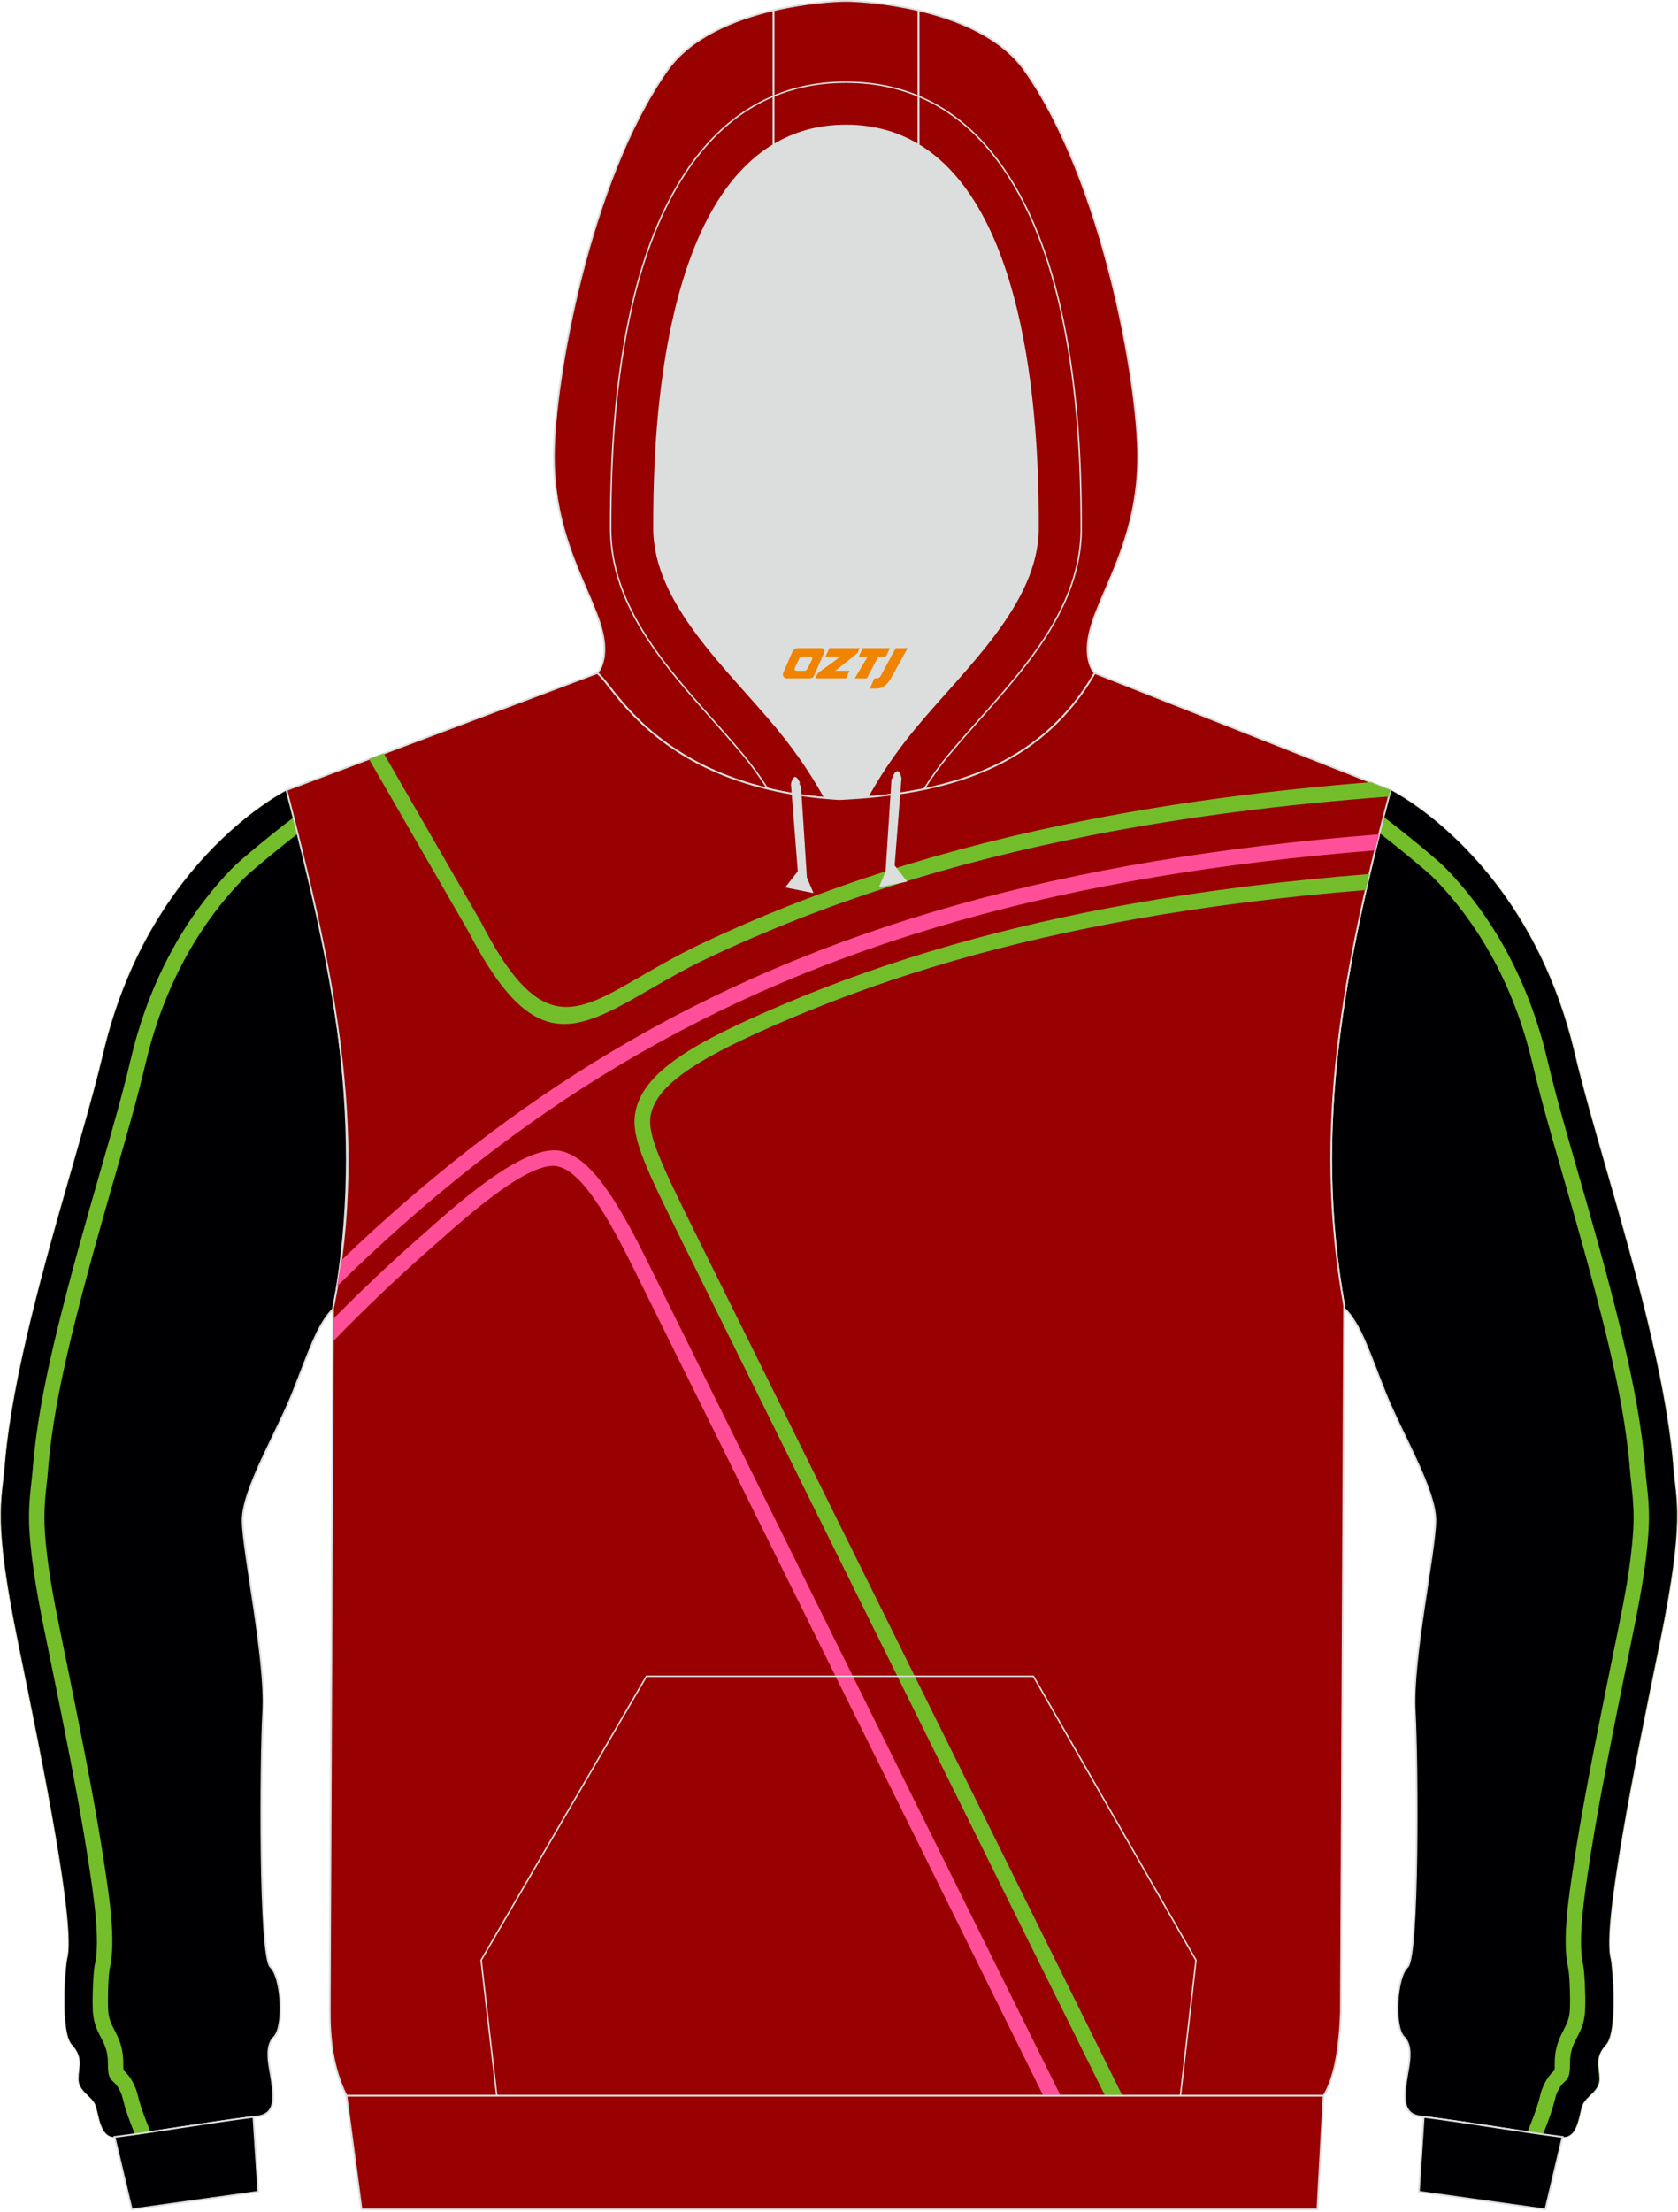
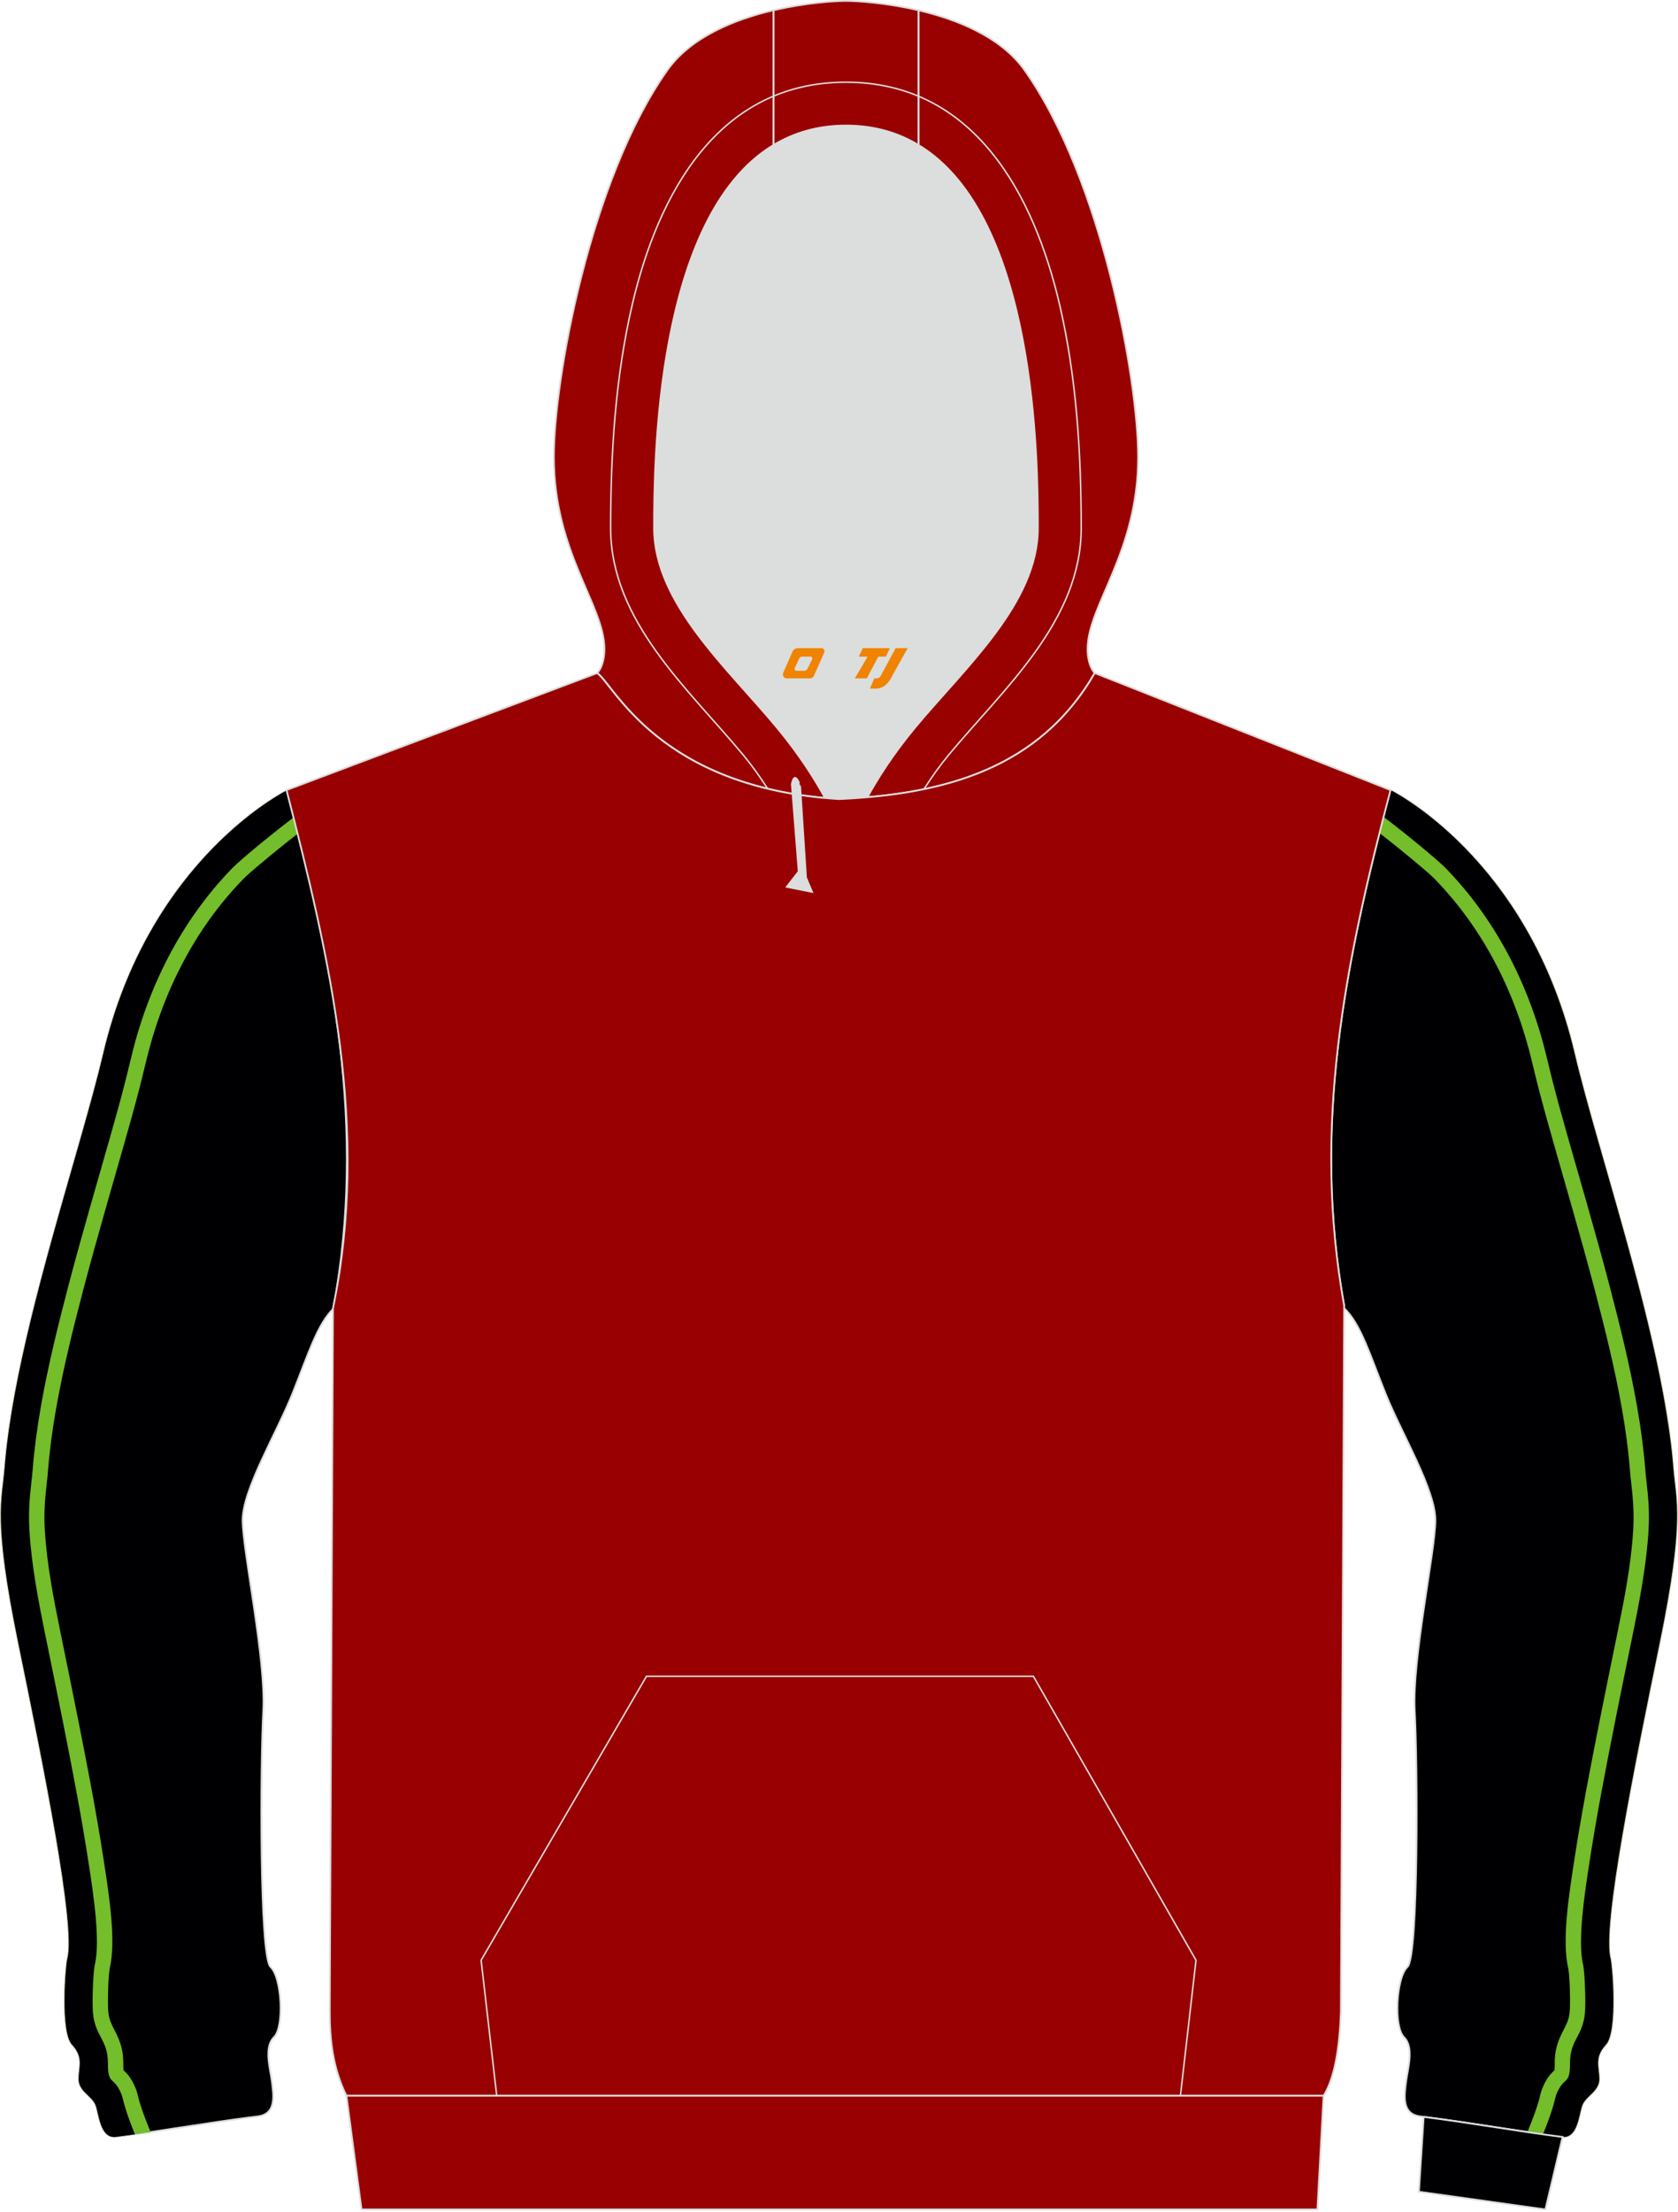
<svg xmlns="http://www.w3.org/2000/svg" version="1.1" id="图层_1" x="0px" y="0px" width="378px" height="498px" viewBox="0 0 378 498" enable-background="new 0 0 378 498" xml:space="preserve">
  <g>
    <path fill="#000002" stroke="#DCDDDD" stroke-width="0.4" stroke-miterlimit="22.926" d="M4.11,369.95   c5.74,27.98,13,63.79,11.05,71.06c-0.42,1.57-1.63,16.46,1.05,19.36s1.52,4.93,1.49,7.71c-0.02,2.78,2.99,3.83,3.8,5.86   s0.99,7.65,4.63,7.19c9.57-1.19,20.2-3.14,31.97-4.61c4.28-0.53,3.52-4.91,3.15-7.87s-1.86-7.65,0.49-9.98   c2.35-2.33,1.74-13.49-0.79-15.79c-2.53-2.29-2.29-46.08-1.64-57.64c0.64-11.56-4.61-35.95-4.65-42.88s7.6-19.56,11.19-28.49   c3.59-8.93,5.63-15.76,9.36-19.32v-0.58c7.24-40.08-0.02-76.58-10.45-116.09c0,0-31.13,15.24-41.49,59.32   c-5.38,22.91-19.92,64.32-22.2,93.07C0.44,337.98-1.63,341.97,4.11,369.95z" />
    <path fill="#74BD2B" d="M24.72,443.18c1.5-6.25-0.23-16.89-1.2-23.32c-1.69-11.19-3.85-22.29-6.06-33.39   c-1.23-6.17-2.49-12.33-3.75-18.49c-1.59-7.77-3.18-15.79-3.63-23.71c-0.19-3.39,0.02-6.55,0.41-9.92   c0.13-1.09,0.25-2.19,0.33-3.29c0.74-9.32,2.56-18.62,4.69-27.71c0.97-4.14,2.02-8.26,3.1-12.38c0.84-3.21,1.71-6.41,2.59-9.6   c1.68-6.06,3.42-12.1,5.15-18.15c2.26-7.89,4.56-15.77,6.44-23.76c3.65-15.54,10.83-30.05,22.02-41.55c0.9-0.92,2-1.83,2.98-2.67   c1.63-1.39,3.29-2.75,4.95-4.1c1.49-1.2,2.98-2.39,4.5-3.56c-0.81-3.21-1.64-6.44-2.5-9.68c0,0-31.13,15.24-41.49,59.32   c-5.38,22.91-19.92,64.32-22.2,93.07c-0.61,7.7-2.68,11.69,3.06,39.67c5.74,27.98,13,63.79,11.05,71.06   c-0.42,1.57-1.63,16.46,1.05,19.36s1.52,4.93,1.49,7.71c-0.02,2.78,2.99,3.83,3.8,5.86s0.99,7.65,4.63,7.19   c2.53-0.32,5.13-0.68,7.8-1.08l-0.33-0.81c-0.82-2.01-1.61-4.08-2.22-6.16c-0.25-0.87-0.45-1.95-0.78-2.78   c-0.45-1.13-1.01-2.22-1.79-3.16c-0.32-0.39-0.64-0.67-0.97-1c-0.08-0.46-0.07-1.22-0.07-1.58c0.01-2.72-0.56-4.72-1.79-7.1   c-1.06-2.06-1.58-3.06-1.64-5.47c-0.02-0.79-0.02-1.58-0.01-2.36C24.36,447.66,24.4,445.14,24.72,443.18z" />
    <path fill="#000002" d="M52.32,195.48c-11.63,11.96-19.11,27.01-22.91,43.18c-1.86,7.91-4.15,15.78-6.39,23.59   c-1.74,6.06-3.48,12.11-5.16,18.18c-0.89,3.21-1.76,6.43-2.6,9.65c-1.06,4.07-2.13,8.24-3.12,12.47   c-2.19,9.35-4.04,18.96-4.77,28.23c-0.08,1.06-0.2,2.11-0.32,3.16c-0.43,3.69-0.64,6.78-0.43,10.52c0.46,7.97,2.1,16.41,3.7,24.22   c1.26,6.15,2.52,12.31,3.75,18.47c2.19,11.02,4.35,22.12,6.03,33.23c0.83,5.52,2.6,16.63,1.23,22.1c-0.29,1.65-0.53,6.01-0.45,9.6   c0.15,6.43,3.44,6.77,3.43,12.48c-0.01,5.18,1.35,2.72,3.08,7.04c0.29,0.72,0.5,2.85,3.01,8.97c-1.44,0.2-2.86,0.39-4.25,0.57   c-3.64,0.46-3.82-5.16-4.63-7.19s-3.82-3.08-3.8-5.86s1.18-4.81-1.49-7.71c-2.68-2.9-1.46-17.8-1.05-19.36   c1.95-7.27-5.31-43.08-11.05-71.06c-5.74-27.98-3.67-31.97-3.06-39.67c0.04-0.47,0.08-0.95,0.12-1.42   c0.88-9.56,3.03-20.42,5.71-31.49c1.46-6.04,3.08-12.14,4.74-18.13c4.41-15.96,9.06-31.1,11.63-42.03   c2.48-10.55,6.15-19.44,10.29-26.88c13.18-23.63,31.2-32.45,31.2-32.45c0.53,2.01,1.06,4.02,1.57,6.02   C61.74,187.35,54.15,193.59,52.32,195.48z" />
    <path fill="#000002" stroke="#DCDDDD" stroke-width="0.4" stroke-miterlimit="22.926" d="M373.89,369.95   c-5.74,27.98-13,63.79-11.05,71.06c0.42,1.57,1.63,16.46-1.05,19.36s-1.52,4.93-1.49,7.71c0.02,2.78-2.99,3.83-3.8,5.86   s-0.99,7.65-4.63,7.19c-9.56-1.19-20.2-3.14-31.97-4.61c-4.28-0.53-3.52-4.91-3.15-7.87s1.86-7.65-0.49-9.98   c-2.35-2.33-1.74-13.49,0.79-15.79c2.53-2.29,2.29-46.08,1.64-57.64c-0.64-11.56,4.61-35.95,4.65-42.88   c0.04-6.93-7.6-19.56-11.19-28.49c-3.59-8.93-5.63-15.76-9.36-19.32v-0.58c-7.24-40.08,0.02-76.58,10.45-116.09   c0,0,31.13,15.24,41.49,59.32c5.38,22.91,19.92,64.32,22.2,93.07C377.55,337.98,379.63,341.97,373.89,369.95z" />
    <path fill="#74BD2B" d="M353.28,443.18c-1.5-6.25,0.23-16.89,1.2-23.32c1.69-11.19,3.85-22.29,6.06-33.39   c1.23-6.17,2.49-12.33,3.75-18.49c1.59-7.77,3.18-15.79,3.63-23.71c0.19-3.39-0.02-6.55-0.41-9.92c-0.13-1.09-0.25-2.19-0.33-3.29   c-0.74-9.32-2.56-18.62-4.69-27.71c-0.97-4.14-2.02-8.26-3.1-12.38c-0.84-3.21-1.71-6.41-2.59-9.6c-1.68-6.06-3.42-12.1-5.15-18.15   c-2.26-7.89-4.56-15.77-6.44-23.76c-3.65-15.54-10.83-30.05-22.02-41.55c-0.9-0.92-2-1.83-2.98-2.67c-1.63-1.39-3.29-2.75-4.95-4.1   c-1.49-1.2-2.98-2.39-4.5-3.56c0.81-3.21,1.64-6.44,2.5-9.68c0,0,31.13,15.24,41.49,59.32c5.38,22.91,19.92,64.32,22.2,93.07   c0.61,7.7,2.68,11.69-3.06,39.67c-5.74,27.98-13,63.79-11.05,71.06c0.42,1.57,1.63,16.46-1.05,19.36s-1.52,4.93-1.49,7.71   c0.02,2.78-2.99,3.83-3.8,5.86s-0.99,7.65-4.63,7.19c-2.53-0.32-5.13-0.68-7.8-1.08l0.33-0.81c0.82-2.01,1.61-4.08,2.22-6.16   c0.25-0.87,0.45-1.95,0.78-2.78c0.45-1.13,1.01-2.22,1.79-3.16c0.32-0.39,0.64-0.67,0.97-1c0.08-0.46,0.07-1.22,0.07-1.58   c-0.01-2.72,0.56-4.72,1.79-7.1c1.06-2.06,1.58-3.06,1.64-5.47c0.02-0.79,0.02-1.58,0.01-2.36   C353.64,447.66,353.59,445.14,353.28,443.18z" />
    <path fill="#000002" d="M325.67,195.48c11.63,11.96,19.11,27.01,22.91,43.18c1.86,7.91,4.15,15.78,6.39,23.59   c1.74,6.06,3.48,12.11,5.16,18.18c0.89,3.21,1.76,6.43,2.6,9.65c1.06,4.07,2.13,8.24,3.12,12.47c2.19,9.35,4.04,18.96,4.77,28.23   c0.08,1.06,0.2,2.11,0.32,3.16c0.43,3.69,0.64,6.78,0.43,10.52c-0.46,7.97-2.1,16.41-3.7,24.22c-1.26,6.15-2.52,12.31-3.75,18.47   c-2.19,11.02-4.35,22.12-6.03,33.23c-0.83,5.52-2.6,16.63-1.24,22.1c0.29,1.65,0.53,6.01,0.45,9.6c-0.15,6.43-3.44,6.77-3.43,12.48   c0.01,5.18-1.35,2.72-3.08,7.04c-0.29,0.72-0.5,2.85-3.01,8.97c1.44,0.2,2.86,0.39,4.25,0.57c3.64,0.46,3.82-5.16,4.63-7.19   s3.82-3.08,3.8-5.86c-0.02-2.78-1.18-4.81,1.49-7.71c2.68-2.9,1.46-17.8,1.05-19.36c-1.95-7.27,5.31-43.08,11.05-71.06   c5.74-27.98,3.67-31.97,3.06-39.67c-0.04-0.47-0.08-0.95-0.12-1.42c-0.88-9.56-3.03-20.42-5.71-31.49   c-1.46-6.04-3.08-12.14-4.74-18.13c-4.41-15.96-9.06-31.1-11.63-42.03c-2.48-10.55-6.15-19.44-10.29-26.88   c-13.18-23.63-31.2-32.45-31.2-32.45c-0.53,2.01-1.06,4.02-1.57,6.02C316.24,187.35,323.84,193.59,325.67,195.48z" />
    <path fill="#DCDDDD" d="M201.29,178.86L201.29,178.86l-0.46,0.06L201.29,178.86L201.29,178.86z M195.38,179.51   c-2.09,0.18-4.21,0.32-6.34,0.41c-1.09-0.07-2.14-0.15-3.19-0.24c-2.27-4.2-5.74-9.71-10.8-15.81   c-11.13-13.43-27.7-28.02-27.7-44.94c0-14.43,0.19-70.17,26.89-86.26c4.61-2.78,10-4.39,16.32-4.39s11.72,1.61,16.32,4.39   c26.7,16.1,26.89,71.84,26.89,86.26c0,16.92-16.57,31.51-27.7,44.94C201.1,169.89,197.65,175.33,195.38,179.51L195.38,179.51z    M185.84,179.67c-0.35-0.03-0.69-0.06-1.03-0.1C185.15,179.61,185.49,179.64,185.84,179.67L185.84,179.67z M184.23,179.51   c-1.48-0.16-2.91-0.35-4.31-0.56v0.01C181.32,179.17,182.76,179.36,184.23,179.51z" />
    <path fill="#000002" stroke="#DCDDDD" stroke-width="0.4" stroke-miterlimit="22.926" d="M348.13,497.48l-28.5-3.99l1.08-16.85   c11.45,1.46,21.81,3.34,31.15,4.5c0.05,0.01,0.09,0.01,0.14,0.01l0,0l0,0L348.13,497.48z" />
-     <path fill="#000002" stroke="#DCDDDD" stroke-width="0.4" stroke-miterlimit="22.926" d="M29.68,497.48l28.5-3.99l-1.09-16.85   c-11.44,1.46-21.81,3.34-31.15,4.5c-0.04,0.01-0.09,0.01-0.14,0.01l0,0l0,0L29.68,497.48z" />
    <path fill="#990000" stroke="#DCDDDD" stroke-width="0.4" stroke-miterlimit="22.926" d="M206.9,2.31   c8.74,2.05,18.62,6,23.93,13.52c17.45,24.7,25.56,69.86,25.56,87.04c0,21.57-11.39,33.44-11.39,43.26c0,3.85,1.55,5.36,1.62,5.42   c-11.27,19.5-29.89,26.11-51.23,27.96c2.28-4.17,5.71-9.62,10.71-15.65c11.13-13.43,27.7-28.02,27.7-44.94   c0-14.43-0.19-70.17-26.89-86.26L206.9,2.31L206.9,2.31z M174.24,32.66c-26.7,16.1-26.89,71.84-26.89,86.26   c0,16.92,16.57,31.51,27.7,44.94c5.06,6.11,8.53,11.62,10.8,15.81c-37.94-3.45-47.62-25.57-51.32-28.13c0,0,1.62-1.49,1.62-5.43   c0-9.81-11.39-21.69-11.39-43.26c0-17.17,8.11-62.34,25.56-87.04c5.31-7.51,15.19-11.47,23.93-13.52L174.24,32.66L174.24,32.66   L174.24,32.66z" />
    <path fill="#990000" stroke="#DCDDDD" stroke-width="0.4" stroke-miterlimit="22.926" d="M206.9,2.31v30.35   c-4.61-2.78-10-4.39-16.32-4.39s-11.72,1.61-16.32,4.39V2.31c7.44-1.75,14.06-2.11,16.32-2.11C192.84,0.2,199.46,0.57,206.9,2.31z" />
    <path fill="#990001" stroke="#DCDDDD" stroke-width="0.4" stroke-miterlimit="22.926" d="M64.54,177.89l69.98-26.34   c3.81,2.62,13.92,25.91,54.51,28.37c23.97-1.09,45.21-6.97,57.58-28.38l66.64,26.35c-10.43,39.51-17.69,76.01-10.45,116.09   l-0.74,159.05c-0.3,8.2-1.4,14.86-3.9,18.86H78.04c-3.13-6.33-3.78-12.82-3.76-19.23c0.01-4.1,0.03-8.21,0.05-12.32l0.68-145.77   C83.38,254.23,74.31,215.9,64.54,177.89z" />
    <g>
-       <path fill="#74BD2A" d="M307.66,200.4c-18.3,1.49-35.47,3.63-51.66,6.49c-28.73,5.08-54.38,12.43-77.94,22.42    c-9.91,4.2-17.61,7.89-22.97,11.54c-5.06,3.45-7.95,6.8-8.54,10.47c-0.34,2.08,0.22,4.67,1.77,8.6c1.65,4.18,4.39,9.78,8.3,17.68    l96.24,194.29h-3.92l-95.46-192.71c-3.95-7.98-6.73-13.64-8.43-17.95c-1.8-4.56-2.43-7.71-1.98-10.47    c0.76-4.74,4.16-8.83,10.04-12.84c5.58-3.81,13.48-7.59,23.58-11.87c23.8-10.09,49.7-17.51,78.69-22.64    c16.61-2.94,34.25-5.12,53.1-6.62C308.22,197.99,307.95,199.19,307.66,200.4L307.66,200.4z M83.11,170.9l18.22,31.58l4.15,7.19    l0,0c12.37,23.86,21.01,23.69,33.81,17.06c2.31-1.2,4.57-2.5,7-3.91c3.93-2.27,8.3-4.79,13.17-7.1    c26.11-12.37,54.59-21.45,86.63-27.7c20.67-4.03,42.82-6.88,66.77-8.67l0.39-1.47l-4.48-1.77c-22.63,1.81-43.65,4.58-63.34,8.42    c-32.32,6.3-61.06,15.47-87.46,27.97c-5.12,2.43-9.5,4.95-13.44,7.23c-2.51,1.45-4.84,2.79-6.85,3.84    c-10.81,5.6-18.17,5.59-29.15-15.61l-0.03-0.07l-4.15-7.19l-17.9-31.05L83.11,170.9z" />
-       <path fill="#FF4F98" d="M76.83,283.83c19.38-18.63,39.42-34.22,60.99-47.08c47.32-28.23,101.91-43.34,172.86-48.9    c-0.3,1.21-0.6,2.42-0.9,3.62c-69.82,5.59-123.6,20.55-170.18,48.33c-22.56,13.46-43.44,29.93-63.67,49.81    C76.28,287.68,76.57,285.75,76.83,283.83L76.83,283.83z M238.93,471.89l-93.22-188.15c-3.91-7.9-7.18-13.56-10.14-17.43    c-3.14-4.12-6.01-6.32-8.96-7.09c-7.94-2.07-22.89,11.2-30.35,17.83l0,0c-0.57,0.51-1.1,0.98-1.68,1.48    c-6.62,5.81-13.13,11.97-19.59,18.49l-0.02,5.05c7.21-7.41,14.5-14.36,21.91-20.86c0.43-0.37,1.03-0.91,1.7-1.5h0.01    c7-6.22,21.02-18.66,27.17-17.06c2.16,0.56,4.42,2.37,7.05,5.83c2.82,3.7,5.98,9.17,9.78,16.85l92.44,186.57h3.9L238.93,471.89    L238.93,471.89z" />
-     </g>
-     <path fill="#DCDDDD" stroke="#DCDDDD" stroke-width="0.335" stroke-miterlimit="22.926" d="M202.91,175.24l-1.55,19.67l2.71,3.48   l-5.8,1.16l1.38-3.26l1.33-20.67C200.99,175.62,202.21,171.79,202.91,175.24z" />
+       </g>
    <path fill="#DCDDDD" stroke="#DCDDDD" stroke-width="0.335" stroke-miterlimit="22.926" d="M178.34,176.55l1.55,19.67l-2.71,3.48   l5.8,1.16l-1.38-3.26l-1.33-20.67C180.27,176.94,179.06,173.11,178.34,176.55z" />
    <polygon fill="#990001" stroke="#DCDDDD" stroke-width="0.4" stroke-miterlimit="22.926" points="78.04,471.88 298.16,471.88    296.77,497.48 81.44,497.48  " />
    <path fill="none" stroke="#DCDDDD" stroke-width="0.335" stroke-miterlimit="22.926" d="M172.91,177.56   c-1.77-2.75-3.62-5.32-5.41-7.48c-12.35-14.9-29.94-30.2-29.94-51.16c0-16.81,1.04-33.9,4.86-50.31   c5.77-24.75,19.21-50.1,48.13-50.1 M208.13,177.7c1.79-2.8,3.67-5.43,5.49-7.62c12.35-14.9,29.94-30.2,29.94-51.16   c0-16.81-1.04-33.9-4.86-50.31c-5.77-24.75-19.21-50.1-48.13-50.1" />
    <polyline fill="none" stroke="#DCDDDD" stroke-width="0.335" stroke-miterlimit="22.926" points="111.9,471.88 108.38,441.36    145.63,377.43 232.79,377.43 269.42,441.36 265.91,471.88  " />
  </g>
  <g>
    <path fill="#F08300" d="M201.76,145.94l-3.4,6.3c-0.2,0.3-0.5,0.5-0.8,0.5h-0.6l-1,2.3h1.2c2,0.1,3.2-1.5,3.9-3L204.46,145.94h-2.5L201.76,145.94z" />
    <polygon fill="#F08300" points="194.56,145.94 ,200.46,145.94 ,199.56,147.84 ,197.86,147.84 ,195.26,152.74 ,192.56,152.74 ,195.46,147.84 ,193.46,147.84 ,194.36,145.94" />
-     <polygon fill="#F08300" points="188.56,151.04 ,188.06,151.04 ,188.56,150.74 ,193.16,147.04 ,193.66,145.94 ,186.86,145.94 ,186.56,146.54 ,185.96,147.84 ,188.76,147.84 ,189.36,147.84 ,184.26,151.54    ,183.66,152.74 ,190.26,152.74 ,190.56,152.74 ,191.36,151.04" />
    <path fill="#F08300" d="M185.06,145.94H179.76C179.26,145.94,178.76,146.24,178.56,146.64L176.46,151.44C176.16,152.04,176.56,152.74,177.26,152.74h5.2c0.4,0,0.7-0.2,0.9-0.6L185.66,146.94C185.86,146.44,185.56,145.94,185.06,145.94z M182.96,148.44L181.86,150.64C181.66,150.94,181.36,151.04,181.26,151.04l-1.8,0C179.26,151.04,178.86,150.94,179.06,150.34l1-2.1c0.1-0.3,0.4-0.4,0.7-0.4h1.9   C182.86,147.84,183.06,148.14,182.96,148.44z" />
  </g>
</svg>